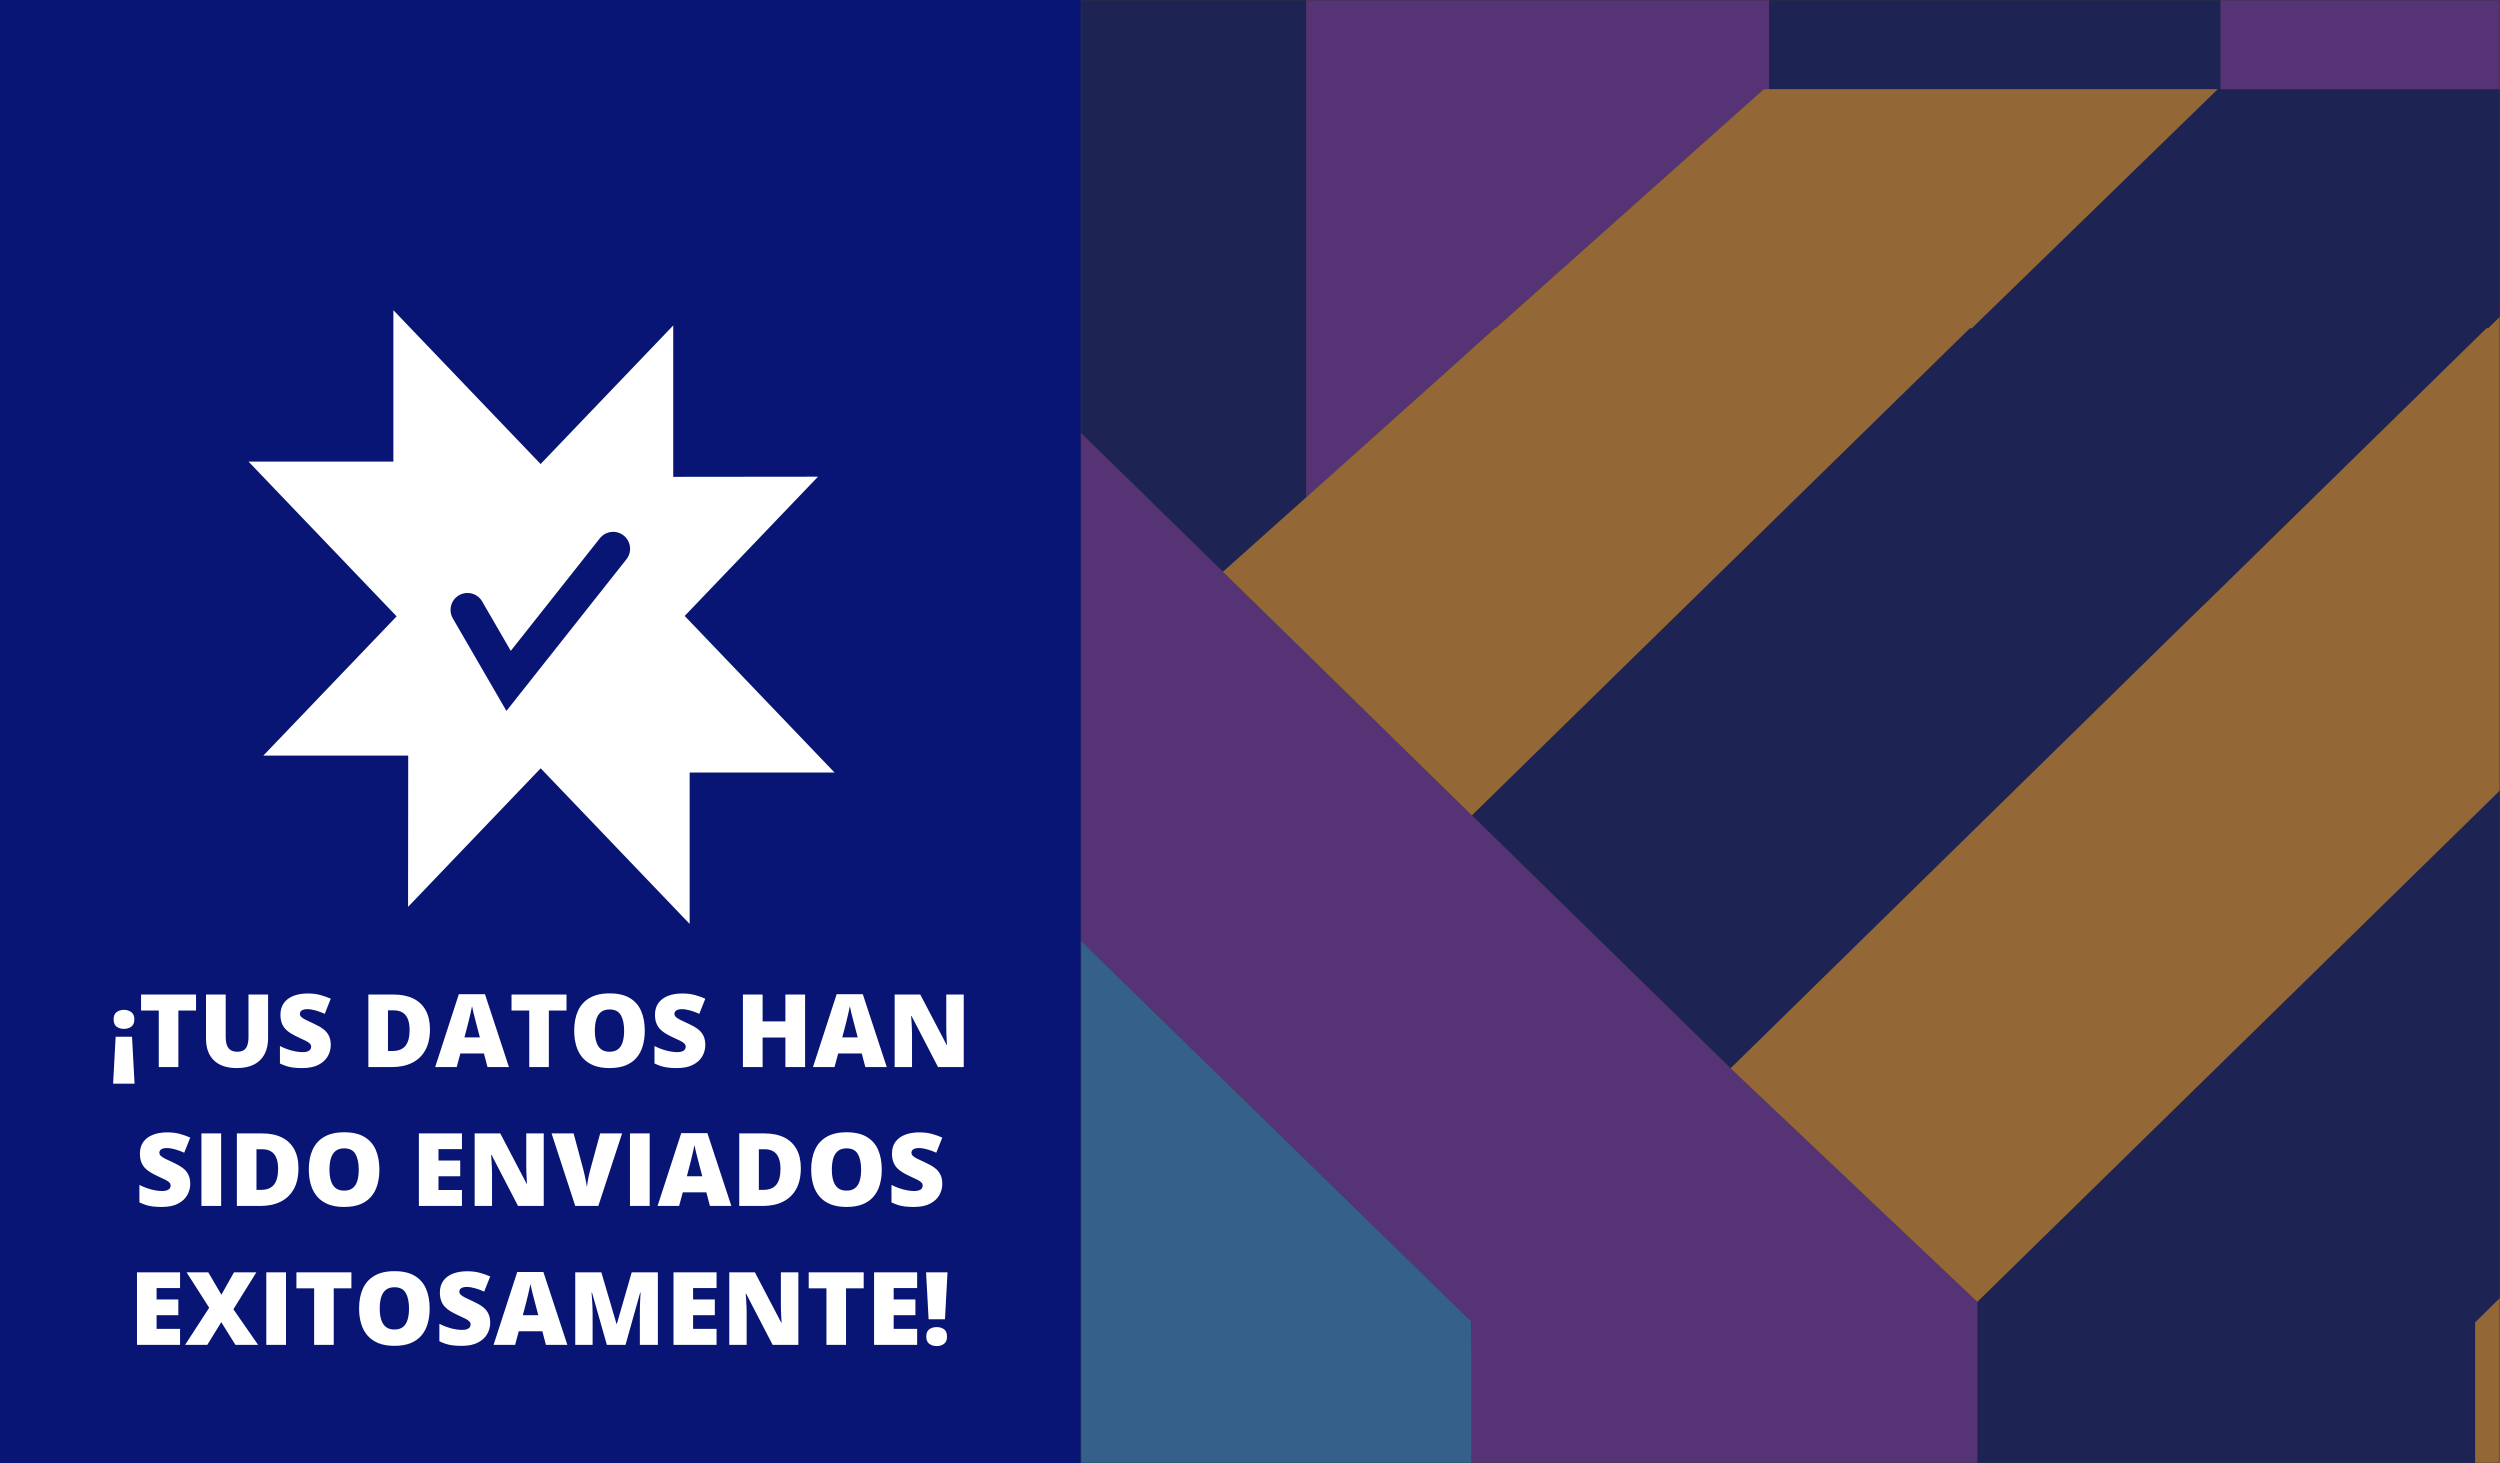
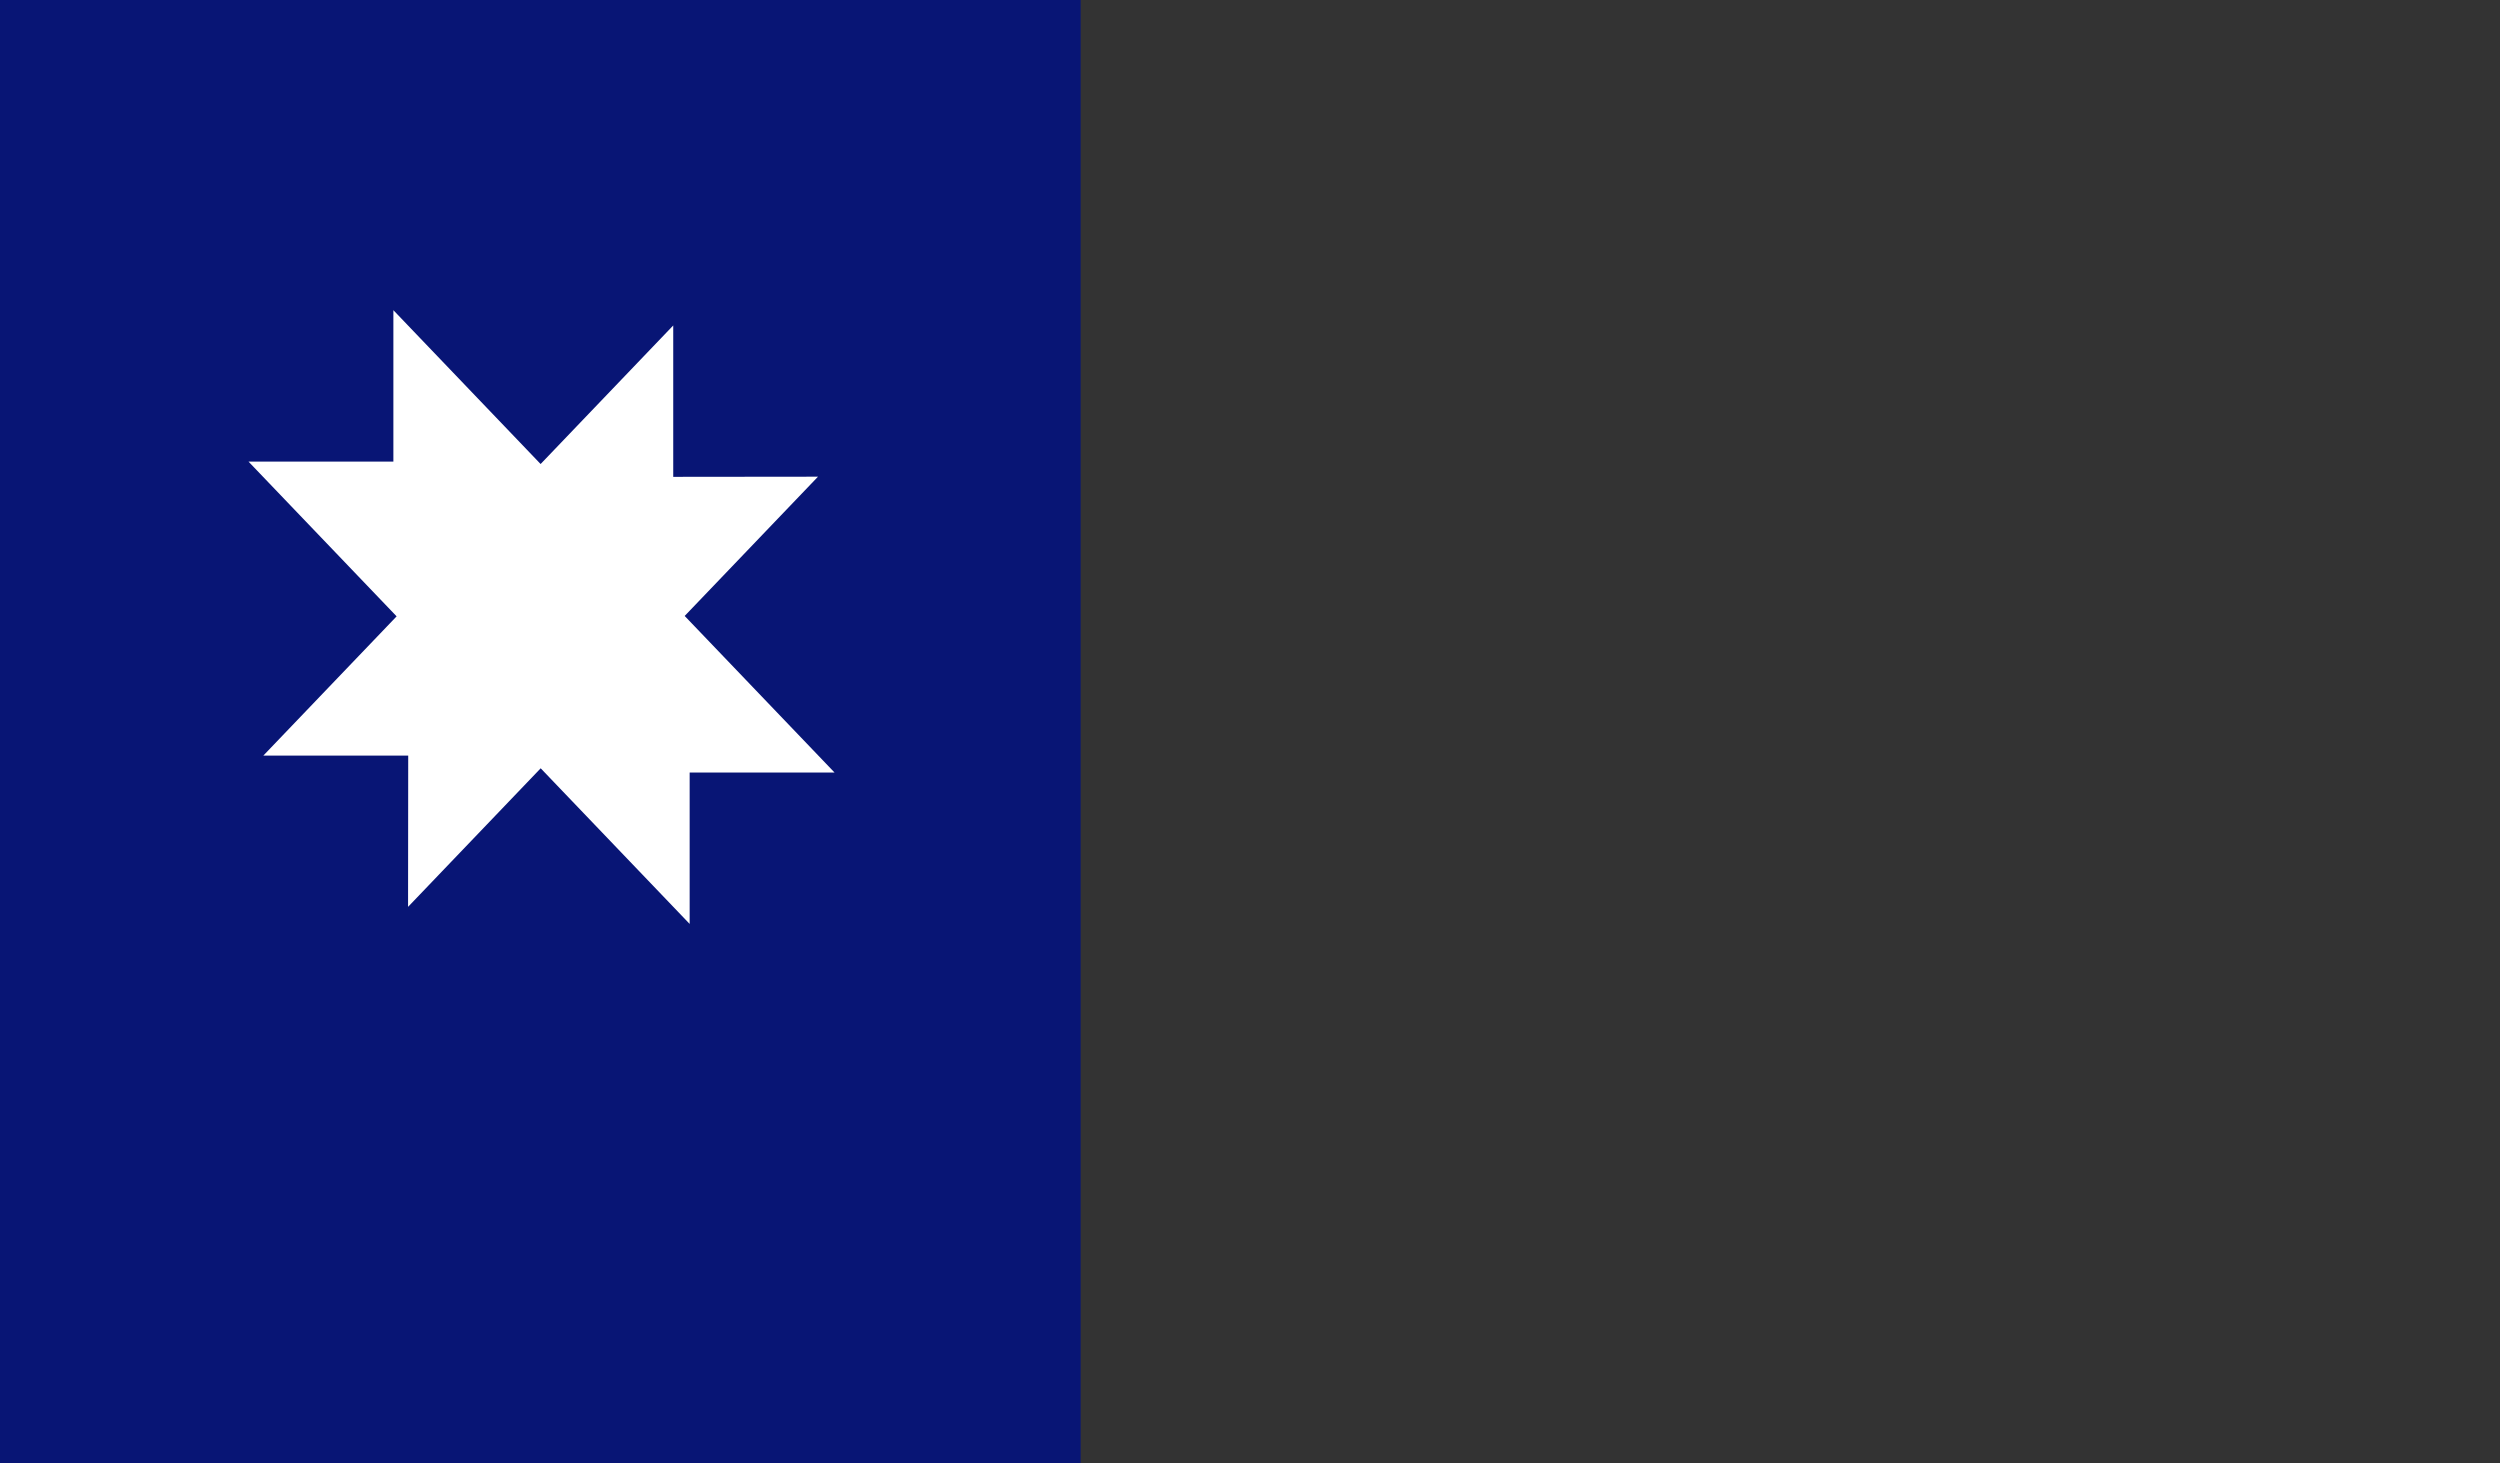
<svg xmlns="http://www.w3.org/2000/svg" width="738" height="432" viewBox="0 0 738 432" fill="none">
  <rect x="0" y="0" width="738" height="432" fill="#333333" stroke="none" />
  <g opacity="0.5">
    <mask id="mask0_855_6320" style="mask-type:alpha" maskUnits="userSpaceOnUse" x="319" y="0" width="419" height="432">
-       <rect x="319" width="419" height="432" fill="#D9D9D9" />
-     </mask>
+       </mask>
    <g mask="url(#mask0_855_6320)">
      <mask id="mask1_855_6320" style="mask-type:alpha" maskUnits="userSpaceOnUse" x="107" y="-421" width="704" height="1250">
        <rect x="107" y="-421" width="704" height="1249.24" fill="#D9D9D9" />
      </mask>
      <g mask="url(#mask1_855_6320)">
-         <path d="M1396.29 759.766V759.829L1449.04 708.083L1457.33 716.208V716.083L1527.35 784.764H1527.29L1621.13 876.755V1314.59H1516.13V1018.68H1379.7V1314.59H1232.67V920.251L1243.52 909.565C1267.09 886.567 1290.62 863.569 1314.1 840.571L1374.9 780.764C1376.15 779.514 1377.35 778.306 1378.52 777.14L1396.29 759.766ZM642.621 1018.68H789.463V1314.59H642.621V1018.68ZM1.504 566.846L1.504 254.063L140.49 390.363L140.49 694.96C139.242 696.043 137.995 697.147 136.748 698.272L136.312 698.647L62.735 626.778H63.172L1.504 566.846ZM429.996 556.222H434.361H582.076L509.871 626.778H509.31L426.193 708.083L426.13 708.021L423.387 710.833L286.209 845.196L209.764 770.515L356.731 626.778H357.417L429.996 556.222ZM734.53 96.89H734.031L650.914 178.257L650.79 178.195L645.864 183.132L510.869 315.37L434.486 240.689L581.515 96.89H582.076L654.655 26.334H522.217V-127.84H655.528L655.528 26.334H806.735L734.53 96.89ZM1457.33 566.721L1457.33 390.363L1604.48 247.626L1604.48 710.771L1518.56 626.778H1518.69L1457.33 566.721ZM89.422 -376.004L135.377 -421H287.955L165.805 -301.324L89.422 -376.004ZM549.154 -386.753V-386.816L385.601 -226.268V146.823C377.578 153.989 369.534 161.176 361.47 168.383L360.971 168.758L287.456 96.89H287.893L238.634 49.019V-232.392C302.899 -295.262 367.165 -358.131 431.43 -421H584.134L549.154 -386.753ZM619.862 -421H772.441L817.273 -377.129L862.105 -421L1011.44 -421L891.972 -304.136L965.362 -232.392L965.362 46.769L1016.62 96.89H1016.49L1112.33 190.631V-226.268L1123.18 -236.954C1146.71 -259.994 1170.23 -282.992 1193.76 -305.948L1254.56 -365.755C1255.76 -367.005 1256.97 -368.213 1258.17 -369.38L1275.88 -386.816V-386.753L1310.86 -421H1346.53L1545.25 -226.268H1542.69V26.334H1530.91L1458.52 96.89H1457.64L1236.97 312.495L1310.43 384.301V558.597H1306.31L1233.73 626.778H1232.92L1012.31 842.384L1085.77 914.127V1314.59H936.306V920.251H938.925L722.309 708.021L669.495 759.829V759.766L505.943 920.251V1314.59H358.976V914.127C403.122 871.006 447.227 827.885 491.29 784.764C522.092 754.642 552.895 724.519 583.697 694.397C603.609 674.857 623.541 655.338 643.494 635.84C644.326 635.048 645.115 634.299 645.864 633.59L652.91 626.778H652.598L722.247 558.597L719.877 556.222H583.697L583.697 384.301C657.399 312.182 731.059 240.106 804.678 168.071C808.46 164.404 812.222 160.738 815.964 157.072C833.381 140.032 850.778 123.012 868.153 106.014C868.985 105.181 869.795 104.431 870.585 103.764L877.569 96.89H877.257L946.968 28.709L944.536 26.334L815.964 26.334L815.964 -226.268H818.52L619.862 -421ZM1378.58 -127.84L1259.42 -127.84V144.573L1308.18 96.89H1307.68L1378.58 27.521V-127.84ZM894.217 229.94V229.878L730.664 390.363V566.784L791.895 626.778H791.771L867.28 700.647V488.854H1014.12V694.585L1083.52 626.778H1083.02L1161.03 558.597V390.363H1163.58L947.03 178.195L894.217 229.94Z" fill="#081575" />
        <path d="M62.739 914.127V1314.59H-73.878V782.764L62.739 914.127ZM71.094 172.758L146.292 248.501L287.46 384.301L287.46 556.722L216.876 626.778H216.627L206.65 635.778C184.619 655.442 162.566 675.17 140.493 694.96L140.493 390.363L1.508 254.063V168.071V104.764L71.094 172.758ZM1306.31 558.597H1310.43H1449.04L1379.33 626.778H1379.64L1372.66 633.59C1371.87 634.299 1371.06 635.048 1370.23 635.84C1368.77 637.298 1367.32 638.777 1365.86 640.277C1347.36 658.359 1328.89 676.42 1310.43 694.46C1279.63 724.582 1248.82 754.683 1218.02 784.764C1173.92 827.885 1129.83 871.006 1085.77 914.127L1012.32 842.383L1232.92 626.778H1233.74L1306.31 558.597ZM1530.91 26.334H1542.7H1604.49V96.89L1310.43 384.301L1236.98 312.495L1457.65 96.89H1458.52L1530.91 26.334ZM1011.45 -421H1158.23C1094 -358.131 1029.71 -295.262 965.366 -232.392L891.976 -304.136L1011.45 -421ZM-73.878 -248.016L-57.603 -232.392V168.071H-73.878V-248.016Z" fill="#7A33B5" />
-         <path d="M669.491 759.766V759.829L722.304 708.021L938.92 920.251H936.301V1314.59H789.459V1018.68H642.617V1314.59H505.938L505.938 920.251L669.491 759.766ZM-9.413 556.222L1.499 566.846L63.167 626.778H62.73L136.307 698.647L209.759 770.515L286.205 845.196L358.971 914.127V1314.59H209.635V929.501L209.884 920.251L209.635 920.064L203.337 913.877C159.191 870.798 115.045 827.76 70.898 784.764C62.418 776.473 53.959 768.182 45.521 759.891C41.239 755.558 36.895 751.267 32.489 747.017C22.138 737.102 11.808 727.207 1.499 717.333C0.252 716.083 -1.016 714.854 -2.304 713.645C-3.344 712.646 -4.341 711.687 -5.297 710.771L-7.355 708.833C-10.972 705.25 -14.65 701.73 -18.392 698.272C-18.558 697.98 -18.807 697.709 -19.14 697.459L-19.826 696.71C-20.2 696.293 -20.574 695.96 -20.948 695.71L-73.886 644.214V556.222H-9.413ZM549.149 -386.816V-386.753L584.129 -421H619.858L818.515 -226.268H815.959V26.334H806.731L655.524 26.334V-127.84H522.212V26.334H520.653L441.527 96.89H441.278L431.301 105.889C416.087 119.513 400.852 133.157 385.596 146.823L385.596 -226.268L549.149 -386.816ZM-73.886 -385.628V-421H43.401L89.417 -376.004L165.8 -301.324L238.629 -232.392L238.629 49.019L287.888 96.89H287.452L360.966 168.758L434.481 240.689L510.864 315.37L583.693 384.301V556.222H582.071L434.356 556.222V399.674L434.543 390.363L434.356 390.175L427.996 383.988C375.328 332.66 322.723 281.352 270.18 230.065C265.94 225.732 261.596 221.441 257.148 217.191C245.55 205.984 233.953 194.839 222.355 183.757C221.399 182.799 220.401 181.84 219.362 180.882L217.304 179.007C213.688 175.383 210.03 171.841 206.33 168.383C206.247 168.3 206.164 168.196 206.081 168.071C205.914 167.946 205.748 167.779 205.582 167.571L204.833 166.883C204.459 166.467 204.106 166.113 203.774 165.821L132.94 96.89H132.628L62.294 26.334H89.293L89.293 -217.019L89.48 -226.268L89.293 -226.455L82.933 -232.705C30.639 -283.7 -21.634 -334.675 -73.886 -385.628Z" fill="#7A33B5" />
        <path d="M426.131 708.021L426.193 708.083L423.387 710.833L426.131 708.021ZM-7.35 708.833L-5.292 710.77C-4.336 711.687 -3.339 712.645 -2.299 713.645C-1.011 714.853 0.257 716.082 1.504 717.332C11.813 727.206 22.143 737.101 32.494 747.017C36.9 751.267 41.244 755.558 45.526 759.891C53.964 768.182 62.423 776.473 70.903 784.763C115.05 827.76 159.196 870.797 203.342 913.877L209.64 920.064V929.5L209.64 1314.59H62.735L62.735 914.127L-73.881 782.764L-73.881 644.214L-20.943 695.709C-20.569 695.959 -20.195 696.293 -19.821 696.709L-19.135 697.459C-18.802 697.709 -18.553 697.98 -18.387 698.271C-14.645 701.73 -10.967 705.25 -7.35 708.833ZM-57.607 -232.393L-73.881 -248.016V-385.629C-21.629 -334.675 30.644 -283.701 82.938 -232.705L89.298 -226.456V-217.019L89.298 26.333H62.299L132.633 96.889H132.945L203.779 165.821C204.111 166.112 204.464 166.466 204.839 166.883L205.587 167.57C205.753 167.779 205.919 167.945 206.086 168.07C206.169 168.195 206.252 168.299 206.335 168.383C210.035 171.841 213.693 175.382 217.309 179.007L219.367 180.882C220.406 181.84 221.404 182.798 222.36 183.756C233.958 194.839 245.555 205.983 257.153 217.191C261.601 221.44 265.945 225.732 270.185 230.065C322.728 281.352 375.333 332.659 428.001 383.988L434.361 390.175V399.674V556.222H429.997H287.956L287.457 556.722V384.3L146.289 248.5L71.091 172.757L1.504 104.764V168.07H-57.607L-57.607 -232.393Z" fill="#378EE0" />
        <path d="M287.459 556.722L287.957 556.222H429.998L357.419 626.778H356.733L209.766 770.515L136.314 698.647L136.75 698.272C137.998 697.147 139.245 696.043 140.492 694.96C162.565 675.17 184.617 655.442 206.649 635.778L216.625 626.778H216.875L287.459 556.722ZM719.879 556.222L722.249 558.597L652.6 626.778H652.912L645.866 633.59C645.118 634.298 644.328 635.048 643.496 635.84C623.543 655.338 603.611 674.857 583.7 694.397C552.897 724.519 522.094 754.641 491.292 784.764C447.229 827.885 403.124 871.006 358.978 914.127L286.212 845.196L423.389 710.833L426.195 708.083L509.312 626.778H509.873L582.078 556.222H583.7L719.879 556.222ZM520.66 26.334H522.219H654.658L582.078 96.89H581.517L434.488 240.689L360.973 168.758L361.472 168.383C369.536 161.175 377.58 153.989 385.603 146.823C400.859 133.157 416.094 119.513 431.308 105.889L441.284 96.89H441.534L520.66 26.334ZM944.539 26.334L946.97 28.709L877.259 96.89H877.571L870.587 103.764C869.798 104.431 868.987 105.181 868.156 106.014C850.78 123.012 833.383 140.032 815.966 157.072C812.225 160.738 808.463 164.404 804.68 168.071C731.061 240.106 657.401 312.182 583.7 384.301L510.871 315.37L645.866 183.132L650.916 178.257L734.033 96.89H734.532L806.738 26.334H815.966L944.539 26.334ZM287.957 -421L431.433 -421C367.167 -358.131 302.901 -295.262 238.636 -232.392L165.807 -301.324L287.957 -421ZM135.379 -421L89.424 -376.004L43.407 -421H135.379ZM894.219 229.877V229.94L947.033 178.195L1163.59 390.363H1161.03V558.597L1083.03 626.778H1083.52L1014.12 694.585V488.853H867.283L867.283 700.647L791.773 626.778H791.897L730.666 566.784V390.363L894.219 229.877Z" fill="#F39E39" />
      </g>
    </g>
  </g>
  <rect width="319" height="432" fill="#081575" />
-   <path d="M34.139 306.035H38.973L39.72 319.893H33.392L34.139 306.035ZM39.661 300.894C39.661 301.929 39.353 302.661 38.738 303.091C38.133 303.511 37.41 303.721 36.57 303.721C35.74 303.721 35.027 303.511 34.432 303.091C33.836 302.661 33.538 301.929 33.538 300.894C33.538 299.907 33.836 299.199 34.432 298.77C35.027 298.33 35.74 298.11 36.57 298.11C37.41 298.11 38.133 298.33 38.738 298.77C39.353 299.199 39.661 299.907 39.661 300.894ZM52.654 315H46.868V298.315H41.639V293.584H57.869V298.315H52.654V315ZM79.139 293.584V306.475C79.139 308.271 78.797 309.834 78.113 311.162C77.43 312.48 76.404 313.501 75.037 314.224C73.67 314.937 71.956 315.293 69.895 315.293C66.946 315.293 64.695 314.536 63.143 313.022C61.59 311.509 60.813 309.37 60.813 306.606V293.584H66.629V306.152C66.629 307.666 66.912 308.765 67.478 309.448C68.045 310.132 68.88 310.474 69.983 310.474C70.774 310.474 71.419 310.327 71.917 310.034C72.415 309.731 72.776 309.258 73.001 308.613C73.235 307.969 73.353 307.139 73.353 306.123V293.584H79.139ZM97.64 308.496C97.64 309.658 97.347 310.762 96.761 311.807C96.175 312.842 95.262 313.682 94.022 314.326C92.791 314.971 91.199 315.293 89.246 315.293C88.269 315.293 87.41 315.249 86.668 315.161C85.936 315.073 85.252 314.932 84.617 314.736C83.982 314.531 83.323 314.268 82.64 313.945V308.789C83.802 309.375 84.974 309.824 86.155 310.137C87.337 310.439 88.406 310.591 89.363 310.591C89.939 310.591 90.408 310.522 90.769 310.386C91.141 310.249 91.414 310.063 91.59 309.829C91.766 309.585 91.853 309.307 91.853 308.994C91.853 308.623 91.722 308.311 91.458 308.057C91.204 307.793 90.794 307.52 90.228 307.236C89.661 306.953 88.914 306.602 87.986 306.182C87.195 305.811 86.478 305.43 85.833 305.039C85.198 304.648 84.651 304.204 84.192 303.706C83.743 303.198 83.397 302.607 83.152 301.934C82.908 301.26 82.786 300.464 82.786 299.546C82.786 298.169 83.123 297.017 83.797 296.089C84.481 295.151 85.428 294.448 86.639 293.979C87.859 293.511 89.266 293.276 90.857 293.276C92.254 293.276 93.509 293.433 94.622 293.745C95.745 294.058 96.751 294.414 97.64 294.814L95.867 299.282C94.949 298.862 94.046 298.53 93.157 298.286C92.269 298.032 91.443 297.905 90.682 297.905C90.184 297.905 89.773 297.969 89.451 298.096C89.139 298.213 88.904 298.374 88.748 298.579C88.602 298.784 88.528 299.019 88.528 299.282C88.528 299.614 88.655 299.912 88.909 300.176C89.173 300.439 89.607 300.728 90.213 301.04C90.828 301.343 91.663 301.738 92.718 302.227C93.763 302.695 94.651 303.203 95.384 303.75C96.116 304.287 96.673 304.937 97.054 305.698C97.444 306.45 97.64 307.383 97.64 308.496ZM126.922 303.838C126.922 306.328 126.458 308.398 125.53 310.049C124.603 311.699 123.294 312.939 121.604 313.77C119.925 314.59 117.947 315 115.672 315H108.743V293.584H116.155C118.46 293.584 120.413 293.979 122.015 294.771C123.616 295.562 124.832 296.719 125.662 298.242C126.502 299.766 126.922 301.631 126.922 303.838ZM120.916 304.043C120.916 302.744 120.74 301.67 120.389 300.82C120.047 299.961 119.529 299.321 118.836 298.901C118.143 298.472 117.269 298.257 116.214 298.257H114.529V310.254H115.818C117.576 310.254 118.865 309.746 119.686 308.73C120.506 307.705 120.916 306.143 120.916 304.043ZM143.914 315L142.859 310.986H135.901L134.817 315H128.46L135.447 293.496H143.167L150.242 315H143.914ZM141.658 306.24L140.735 302.725C140.638 302.344 140.496 301.802 140.311 301.099C140.125 300.386 139.939 299.653 139.754 298.901C139.578 298.14 139.441 297.515 139.344 297.026C139.256 297.515 139.129 298.12 138.963 298.843C138.807 299.556 138.641 300.264 138.465 300.967C138.299 301.67 138.152 302.256 138.025 302.725L137.103 306.24H141.658ZM162.02 315H156.233V298.315H151.004V293.584H167.234V298.315H162.02V315ZM190.335 304.263C190.335 305.913 190.135 307.417 189.734 308.774C189.344 310.122 188.729 311.284 187.889 312.261C187.049 313.237 185.97 313.989 184.651 314.517C183.333 315.034 181.756 315.293 179.92 315.293C178.123 315.293 176.565 315.034 175.247 314.517C173.938 313.989 172.859 313.242 172.01 312.275C171.16 311.299 170.53 310.132 170.12 308.774C169.71 307.417 169.505 305.903 169.505 304.233C169.505 302.007 169.871 300.073 170.604 298.433C171.346 296.782 172.488 295.508 174.031 294.609C175.574 293.701 177.547 293.247 179.949 293.247C182.391 293.247 184.373 293.701 185.896 294.609C187.43 295.518 188.553 296.797 189.266 298.447C189.979 300.098 190.335 302.036 190.335 304.263ZM175.599 304.263C175.599 305.552 175.745 306.66 176.038 307.588C176.331 308.516 176.795 309.229 177.43 309.727C178.064 310.225 178.895 310.474 179.92 310.474C180.984 310.474 181.829 310.225 182.454 309.727C183.089 309.229 183.543 308.516 183.816 307.588C184.1 306.66 184.241 305.552 184.241 304.263C184.241 302.329 183.919 300.801 183.274 299.678C182.63 298.555 181.521 297.993 179.949 297.993C178.904 297.993 178.06 298.247 177.415 298.755C176.78 299.263 176.316 299.985 176.023 300.923C175.74 301.86 175.599 302.974 175.599 304.263ZM208.206 308.496C208.206 309.658 207.913 310.762 207.327 311.807C206.741 312.842 205.828 313.682 204.588 314.326C203.357 314.971 201.766 315.293 199.812 315.293C198.836 315.293 197.977 315.249 197.234 315.161C196.502 315.073 195.818 314.932 195.184 314.736C194.549 314.531 193.89 314.268 193.206 313.945V308.789C194.368 309.375 195.54 309.824 196.722 310.137C197.903 310.439 198.973 310.591 199.93 310.591C200.506 310.591 200.975 310.522 201.336 310.386C201.707 310.249 201.98 310.063 202.156 309.829C202.332 309.585 202.42 309.307 202.42 308.994C202.42 308.623 202.288 308.311 202.024 308.057C201.771 307.793 201.36 307.52 200.794 307.236C200.228 306.953 199.48 306.602 198.553 306.182C197.762 305.811 197.044 305.43 196.399 305.039C195.765 304.648 195.218 304.204 194.759 303.706C194.31 303.198 193.963 302.607 193.719 301.934C193.475 301.26 193.353 300.464 193.353 299.546C193.353 298.169 193.689 297.017 194.363 296.089C195.047 295.151 195.994 294.448 197.205 293.979C198.426 293.511 199.832 293.276 201.424 293.276C202.82 293.276 204.075 293.433 205.188 293.745C206.312 294.058 207.317 294.414 208.206 294.814L206.434 299.282C205.516 298.862 204.612 298.53 203.724 298.286C202.835 298.032 202.01 297.905 201.248 297.905C200.75 297.905 200.34 297.969 200.018 298.096C199.705 298.213 199.471 298.374 199.314 298.579C199.168 298.784 199.095 299.019 199.095 299.282C199.095 299.614 199.222 299.912 199.476 300.176C199.739 300.439 200.174 300.728 200.779 301.04C201.395 301.343 202.229 301.738 203.284 302.227C204.329 302.695 205.218 303.203 205.95 303.75C206.683 304.287 207.239 304.937 207.62 305.698C208.011 306.45 208.206 307.383 208.206 308.496ZM237.664 315H231.849V306.27H225.125V315H219.31V293.584H225.125V301.523H231.849V293.584H237.664V315ZM255.447 315L254.393 310.986H247.435L246.351 315H239.993L246.98 293.496H254.7L261.775 315H255.447ZM253.191 306.24L252.269 302.725C252.171 302.344 252.029 301.802 251.844 301.099C251.658 300.386 251.473 299.653 251.287 298.901C251.111 298.14 250.975 297.515 250.877 297.026C250.789 297.515 250.662 298.12 250.496 298.843C250.34 299.556 250.174 300.264 249.998 300.967C249.832 301.67 249.686 302.256 249.559 302.725L248.636 306.24H253.191ZM284.495 315H276.907L269.085 299.912H268.953C269.002 300.371 269.046 300.923 269.085 301.567C269.124 302.212 269.158 302.871 269.188 303.545C269.217 304.209 269.231 304.81 269.231 305.347V315H264.104V293.584H271.663L279.456 308.467H279.544C279.515 307.998 279.485 307.456 279.456 306.841C279.427 306.216 279.397 305.586 279.368 304.951C279.349 304.316 279.339 303.755 279.339 303.267V293.584H284.495V315ZM56.155 349.496C56.155 350.658 55.862 351.762 55.276 352.807C54.69 353.842 53.777 354.682 52.537 355.326C51.307 355.971 49.715 356.293 47.762 356.293C46.785 356.293 45.926 356.249 45.184 356.161C44.451 356.073 43.768 355.932 43.133 355.736C42.498 355.531 41.839 355.268 41.155 354.945V349.789C42.317 350.375 43.489 350.824 44.671 351.137C45.852 351.439 46.922 351.591 47.879 351.591C48.455 351.591 48.924 351.522 49.285 351.386C49.656 351.249 49.93 351.063 50.105 350.829C50.281 350.585 50.369 350.307 50.369 349.994C50.369 349.623 50.237 349.311 49.974 349.057C49.72 348.793 49.31 348.52 48.743 348.236C48.177 347.953 47.43 347.602 46.502 347.182C45.711 346.811 44.993 346.43 44.349 346.039C43.714 345.648 43.167 345.204 42.708 344.706C42.259 344.198 41.912 343.607 41.668 342.934C41.424 342.26 41.302 341.464 41.302 340.546C41.302 339.169 41.639 338.017 42.312 337.089C42.996 336.151 43.943 335.448 45.154 334.979C46.375 334.511 47.781 334.276 49.373 334.276C50.77 334.276 52.024 334.433 53.138 334.745C54.261 335.058 55.267 335.414 56.155 335.814L54.383 340.282C53.465 339.862 52.562 339.53 51.673 339.286C50.784 339.032 49.959 338.905 49.197 338.905C48.699 338.905 48.289 338.969 47.967 339.096C47.654 339.213 47.42 339.374 47.264 339.579C47.117 339.784 47.044 340.019 47.044 340.282C47.044 340.614 47.171 340.912 47.425 341.176C47.688 341.439 48.123 341.728 48.728 342.04C49.344 342.343 50.179 342.738 51.233 343.227C52.278 343.695 53.167 344.203 53.899 344.75C54.632 345.287 55.188 345.937 55.569 346.698C55.96 347.45 56.155 348.383 56.155 349.496ZM59.466 356V334.584H65.281V356H59.466ZM88.103 344.838C88.103 347.328 87.64 349.398 86.712 351.049C85.784 352.699 84.476 353.939 82.786 354.77C81.106 355.59 79.129 356 76.853 356H69.925V334.584H77.337C79.642 334.584 81.595 334.979 83.196 335.771C84.798 336.562 86.014 337.719 86.844 339.242C87.684 340.766 88.103 342.631 88.103 344.838ZM82.098 345.043C82.098 343.744 81.922 342.67 81.57 341.82C81.228 340.961 80.711 340.321 80.018 339.901C79.324 339.472 78.45 339.257 77.395 339.257H75.711V351.254H77C78.758 351.254 80.047 350.746 80.867 349.73C81.688 348.705 82.098 347.143 82.098 345.043ZM111.995 345.263C111.995 346.913 111.795 348.417 111.395 349.774C111.004 351.122 110.389 352.284 109.549 353.261C108.709 354.237 107.63 354.989 106.312 355.517C104.993 356.034 103.416 356.293 101.58 356.293C99.783 356.293 98.226 356.034 96.907 355.517C95.599 354.989 94.519 354.242 93.67 353.275C92.82 352.299 92.19 351.132 91.78 349.774C91.37 348.417 91.165 346.903 91.165 345.233C91.165 343.007 91.531 341.073 92.264 339.433C93.006 337.782 94.148 336.508 95.691 335.609C97.234 334.701 99.207 334.247 101.609 334.247C104.051 334.247 106.033 334.701 107.557 335.609C109.09 336.518 110.213 337.797 110.926 339.447C111.639 341.098 111.995 343.036 111.995 345.263ZM97.259 345.263C97.259 346.552 97.405 347.66 97.698 348.588C97.991 349.516 98.455 350.229 99.09 350.727C99.725 351.225 100.555 351.474 101.58 351.474C102.645 351.474 103.489 351.225 104.114 350.727C104.749 350.229 105.203 349.516 105.477 348.588C105.76 347.66 105.901 346.552 105.901 345.263C105.901 343.329 105.579 341.801 104.935 340.678C104.29 339.555 103.182 338.993 101.609 338.993C100.564 338.993 99.72 339.247 99.075 339.755C98.44 340.263 97.977 340.985 97.684 341.923C97.4 342.86 97.259 343.974 97.259 345.263ZM136.37 356H123.655V334.584H136.37V339.228H129.441V342.597H135.857V347.24H129.441V351.283H136.37V356ZM160.511 356H152.923L145.101 340.912H144.969C145.018 341.371 145.062 341.923 145.101 342.567C145.14 343.212 145.174 343.871 145.203 344.545C145.232 345.209 145.247 345.81 145.247 346.347V356H140.12V334.584H147.679L155.472 349.467H155.56C155.53 348.998 155.501 348.456 155.472 347.841C155.442 347.216 155.413 346.586 155.384 345.951C155.364 345.316 155.354 344.755 155.354 344.267V334.584H160.511V356ZM183.641 334.584L176.624 356H169.812L162.825 334.584H169.329L172.244 345.438C172.352 345.849 172.474 346.376 172.61 347.021C172.757 347.655 172.889 348.29 173.006 348.925C173.133 349.56 173.211 350.077 173.24 350.478C173.279 350.077 173.353 349.564 173.46 348.939C173.567 348.314 173.685 347.689 173.812 347.064C173.948 346.43 174.075 345.907 174.192 345.497L177.166 334.584H183.641ZM185.97 356V334.584H191.785V356H185.97ZM209.568 356L208.514 351.986H201.556L200.472 356H194.114L201.102 334.496H208.821L215.896 356H209.568ZM207.312 347.24L206.39 343.725C206.292 343.344 206.15 342.802 205.965 342.099C205.779 341.386 205.594 340.653 205.408 339.901C205.232 339.14 205.096 338.515 204.998 338.026C204.91 338.515 204.783 339.12 204.617 339.843C204.461 340.556 204.295 341.264 204.119 341.967C203.953 342.67 203.807 343.256 203.68 343.725L202.757 347.24H207.312ZM236.404 344.838C236.404 347.328 235.94 349.398 235.013 351.049C234.085 352.699 232.776 353.939 231.087 354.77C229.407 355.59 227.43 356 225.154 356H218.226V334.584H225.638C227.942 334.584 229.896 334.979 231.497 335.771C233.099 336.562 234.314 337.719 235.145 339.242C235.984 340.766 236.404 342.631 236.404 344.838ZM230.398 345.043C230.398 343.744 230.223 342.67 229.871 341.82C229.529 340.961 229.012 340.321 228.318 339.901C227.625 339.472 226.751 339.257 225.696 339.257H224.012V351.254H225.301C227.059 351.254 228.348 350.746 229.168 349.73C229.988 348.705 230.398 347.143 230.398 345.043ZM260.296 345.263C260.296 346.913 260.096 348.417 259.695 349.774C259.305 351.122 258.689 352.284 257.85 353.261C257.01 354.237 255.931 354.989 254.612 355.517C253.294 356.034 251.717 356.293 249.881 356.293C248.084 356.293 246.526 356.034 245.208 355.517C243.899 354.989 242.82 354.242 241.971 353.275C241.121 352.299 240.491 351.132 240.081 349.774C239.671 348.417 239.466 346.903 239.466 345.233C239.466 343.007 239.832 341.073 240.564 339.433C241.307 337.782 242.449 336.508 243.992 335.609C245.535 334.701 247.508 334.247 249.91 334.247C252.352 334.247 254.334 334.701 255.857 335.609C257.391 336.518 258.514 337.797 259.227 339.447C259.939 341.098 260.296 343.036 260.296 345.263ZM245.56 345.263C245.56 346.552 245.706 347.66 245.999 348.588C246.292 349.516 246.756 350.229 247.391 350.727C248.025 351.225 248.855 351.474 249.881 351.474C250.945 351.474 251.79 351.225 252.415 350.727C253.05 350.229 253.504 349.516 253.777 348.588C254.061 347.66 254.202 346.552 254.202 345.263C254.202 343.329 253.88 341.801 253.235 340.678C252.591 339.555 251.482 338.993 249.91 338.993C248.865 338.993 248.021 339.247 247.376 339.755C246.741 340.263 246.277 340.985 245.984 341.923C245.701 342.86 245.56 343.974 245.56 345.263ZM278.167 349.496C278.167 350.658 277.874 351.762 277.288 352.807C276.702 353.842 275.789 354.682 274.549 355.326C273.318 355.971 271.727 356.293 269.773 356.293C268.797 356.293 267.938 356.249 267.195 356.161C266.463 356.073 265.779 355.932 265.145 355.736C264.51 355.531 263.851 355.268 263.167 354.945V349.789C264.329 350.375 265.501 350.824 266.683 351.137C267.864 351.439 268.934 351.591 269.891 351.591C270.467 351.591 270.936 351.522 271.297 351.386C271.668 351.249 271.941 351.063 272.117 350.829C272.293 350.585 272.381 350.307 272.381 349.994C272.381 349.623 272.249 349.311 271.985 349.057C271.731 348.793 271.321 348.52 270.755 348.236C270.188 347.953 269.441 347.602 268.514 347.182C267.723 346.811 267.005 346.43 266.36 346.039C265.726 345.648 265.179 345.204 264.72 344.706C264.271 344.198 263.924 343.607 263.68 342.934C263.436 342.26 263.313 341.464 263.313 340.546C263.313 339.169 263.65 338.017 264.324 337.089C265.008 336.151 265.955 335.448 267.166 334.979C268.387 334.511 269.793 334.276 271.385 334.276C272.781 334.276 274.036 334.433 275.149 334.745C276.272 335.058 277.278 335.414 278.167 335.814L276.395 340.282C275.477 339.862 274.573 339.53 273.685 339.286C272.796 339.032 271.971 338.905 271.209 338.905C270.711 338.905 270.301 338.969 269.979 339.096C269.666 339.213 269.432 339.374 269.275 339.579C269.129 339.784 269.056 340.019 269.056 340.282C269.056 340.614 269.183 340.912 269.437 341.176C269.7 341.439 270.135 341.728 270.74 342.04C271.355 342.343 272.19 342.738 273.245 343.227C274.29 343.695 275.179 344.203 275.911 344.75C276.644 345.287 277.2 345.937 277.581 346.698C277.972 347.45 278.167 348.383 278.167 349.496ZM53.152 397H40.438V375.584H53.152V380.228H46.224V383.597H52.64V388.24H46.224V392.283H53.152V397ZM76.194 397H69.5L65.325 390.306L61.194 397H54.647L61.751 386.043L55.071 375.584H61.487L65.355 382.205L69.075 375.584H75.682L68.899 386.497L76.194 397ZM78.611 397V375.584H84.427V397H78.611ZM98.519 397H92.732V380.315H87.503V375.584H103.733V380.315H98.519V397ZM126.834 386.263C126.834 387.913 126.634 389.417 126.233 390.774C125.843 392.122 125.228 393.284 124.388 394.261C123.548 395.237 122.469 395.989 121.15 396.517C119.832 397.034 118.255 397.293 116.419 397.293C114.622 397.293 113.064 397.034 111.746 396.517C110.438 395.989 109.358 395.242 108.509 394.275C107.659 393.299 107.029 392.132 106.619 390.774C106.209 389.417 106.004 387.903 106.004 386.233C106.004 384.007 106.37 382.073 107.103 380.433C107.845 378.782 108.987 377.508 110.53 376.609C112.073 375.701 114.046 375.247 116.448 375.247C118.89 375.247 120.872 375.701 122.396 376.609C123.929 377.518 125.052 378.797 125.765 380.447C126.478 382.098 126.834 384.036 126.834 386.263ZM112.098 386.263C112.098 387.552 112.244 388.66 112.537 389.588C112.83 390.516 113.294 391.229 113.929 391.727C114.563 392.225 115.394 392.474 116.419 392.474C117.483 392.474 118.328 392.225 118.953 391.727C119.588 391.229 120.042 390.516 120.315 389.588C120.599 388.66 120.74 387.552 120.74 386.263C120.74 384.329 120.418 382.801 119.773 381.678C119.129 380.555 118.021 379.993 116.448 379.993C115.403 379.993 114.559 380.247 113.914 380.755C113.279 381.263 112.815 381.985 112.522 382.923C112.239 383.86 112.098 384.974 112.098 386.263ZM144.705 390.496C144.705 391.658 144.412 392.762 143.826 393.807C143.24 394.842 142.327 395.682 141.087 396.326C139.856 396.971 138.265 397.293 136.312 397.293C135.335 397.293 134.476 397.249 133.733 397.161C133.001 397.073 132.317 396.932 131.683 396.736C131.048 396.531 130.389 396.268 129.705 395.945V390.789C130.867 391.375 132.039 391.824 133.221 392.137C134.402 392.439 135.472 392.591 136.429 392.591C137.005 392.591 137.474 392.522 137.835 392.386C138.206 392.249 138.479 392.063 138.655 391.829C138.831 391.585 138.919 391.307 138.919 390.994C138.919 390.623 138.787 390.311 138.523 390.057C138.27 389.793 137.859 389.52 137.293 389.236C136.727 388.953 135.979 388.602 135.052 388.182C134.261 387.811 133.543 387.43 132.898 387.039C132.264 386.648 131.717 386.204 131.258 385.706C130.809 385.198 130.462 384.607 130.218 383.934C129.974 383.26 129.852 382.464 129.852 381.546C129.852 380.169 130.188 379.017 130.862 378.089C131.546 377.151 132.493 376.448 133.704 375.979C134.925 375.511 136.331 375.276 137.923 375.276C139.319 375.276 140.574 375.433 141.688 375.745C142.811 376.058 143.816 376.414 144.705 376.814L142.933 381.282C142.015 380.862 141.111 380.53 140.223 380.286C139.334 380.032 138.509 379.905 137.747 379.905C137.249 379.905 136.839 379.969 136.517 380.096C136.204 380.213 135.97 380.374 135.813 380.579C135.667 380.784 135.594 381.019 135.594 381.282C135.594 381.614 135.721 381.912 135.975 382.176C136.238 382.439 136.673 382.728 137.278 383.04C137.894 383.343 138.729 383.738 139.783 384.227C140.828 384.695 141.717 385.203 142.449 385.75C143.182 386.287 143.738 386.937 144.119 387.698C144.51 388.45 144.705 389.383 144.705 390.496ZM161.155 397L160.101 392.986H153.143L152.059 397H145.701L152.688 375.496H160.408L167.483 397H161.155ZM158.899 388.24L157.977 384.725C157.879 384.344 157.737 383.802 157.552 383.099C157.366 382.386 157.181 381.653 156.995 380.901C156.819 380.14 156.683 379.515 156.585 379.026C156.497 379.515 156.37 380.12 156.204 380.843C156.048 381.556 155.882 382.264 155.706 382.967C155.54 383.67 155.394 384.256 155.267 384.725L154.344 388.24H158.899ZM179.144 397L174.764 381.575H174.632C174.671 381.976 174.71 382.518 174.749 383.201C174.798 383.885 174.842 384.622 174.881 385.413C174.92 386.204 174.939 386.966 174.939 387.698V397H169.812V375.584H177.518L181.985 390.789H182.103L186.482 375.584H194.202V397H188.885V387.61C188.885 386.937 188.895 386.214 188.914 385.442C188.943 384.661 188.973 383.929 189.002 383.245C189.041 382.552 189.075 382.005 189.104 381.604H188.973L184.651 397H179.144ZM211.531 397H198.816V375.584H211.531V380.228H204.603V383.597H211.019V388.24H204.603V392.283H211.531V397ZM235.672 397H228.084L220.262 381.912H220.13C220.179 382.371 220.223 382.923 220.262 383.567C220.301 384.212 220.335 384.871 220.364 385.545C220.394 386.209 220.408 386.81 220.408 387.347V397H215.281V375.584H222.84L230.633 390.467H230.721C230.691 389.998 230.662 389.456 230.633 388.841C230.604 388.216 230.574 387.586 230.545 386.951C230.525 386.316 230.516 385.755 230.516 385.267V375.584H235.672V397ZM249.749 397H243.963V380.315H238.733V375.584H254.964V380.315H249.749V397ZM270.74 397H258.025V375.584H270.74V380.228H263.812V383.597H270.228V388.24H263.812V392.283H270.74V397ZM278.958 389.441H274.124L273.377 375.584H279.705L278.958 389.441ZM273.436 394.568C273.436 393.533 273.738 392.806 274.344 392.386C274.959 391.966 275.687 391.756 276.526 391.756C277.356 391.756 278.069 391.966 278.665 392.386C279.261 392.806 279.559 393.533 279.559 394.568C279.559 395.555 279.261 396.268 278.665 396.707C278.069 397.146 277.356 397.366 276.526 397.366C275.687 397.366 274.959 397.146 274.344 396.707C273.738 396.268 273.436 395.555 273.436 394.568Z" fill="white" />
  <path d="M116.125 136.258L73.351 136.258L117.081 181.947L77.73 223.06L120.505 223.06L120.46 267.704L159.611 226.8L203.585 272.744L203.585 228.054L246.36 228.054L202.118 181.831L241.469 140.718L198.739 140.764L198.739 96.074L159.588 136.978L116.125 91.568L116.125 136.258Z" fill="white" />
-   <path d="M138 180.045L150.14 201L181 162" stroke="#081575" stroke-width="10" stroke-linecap="round" />
</svg>